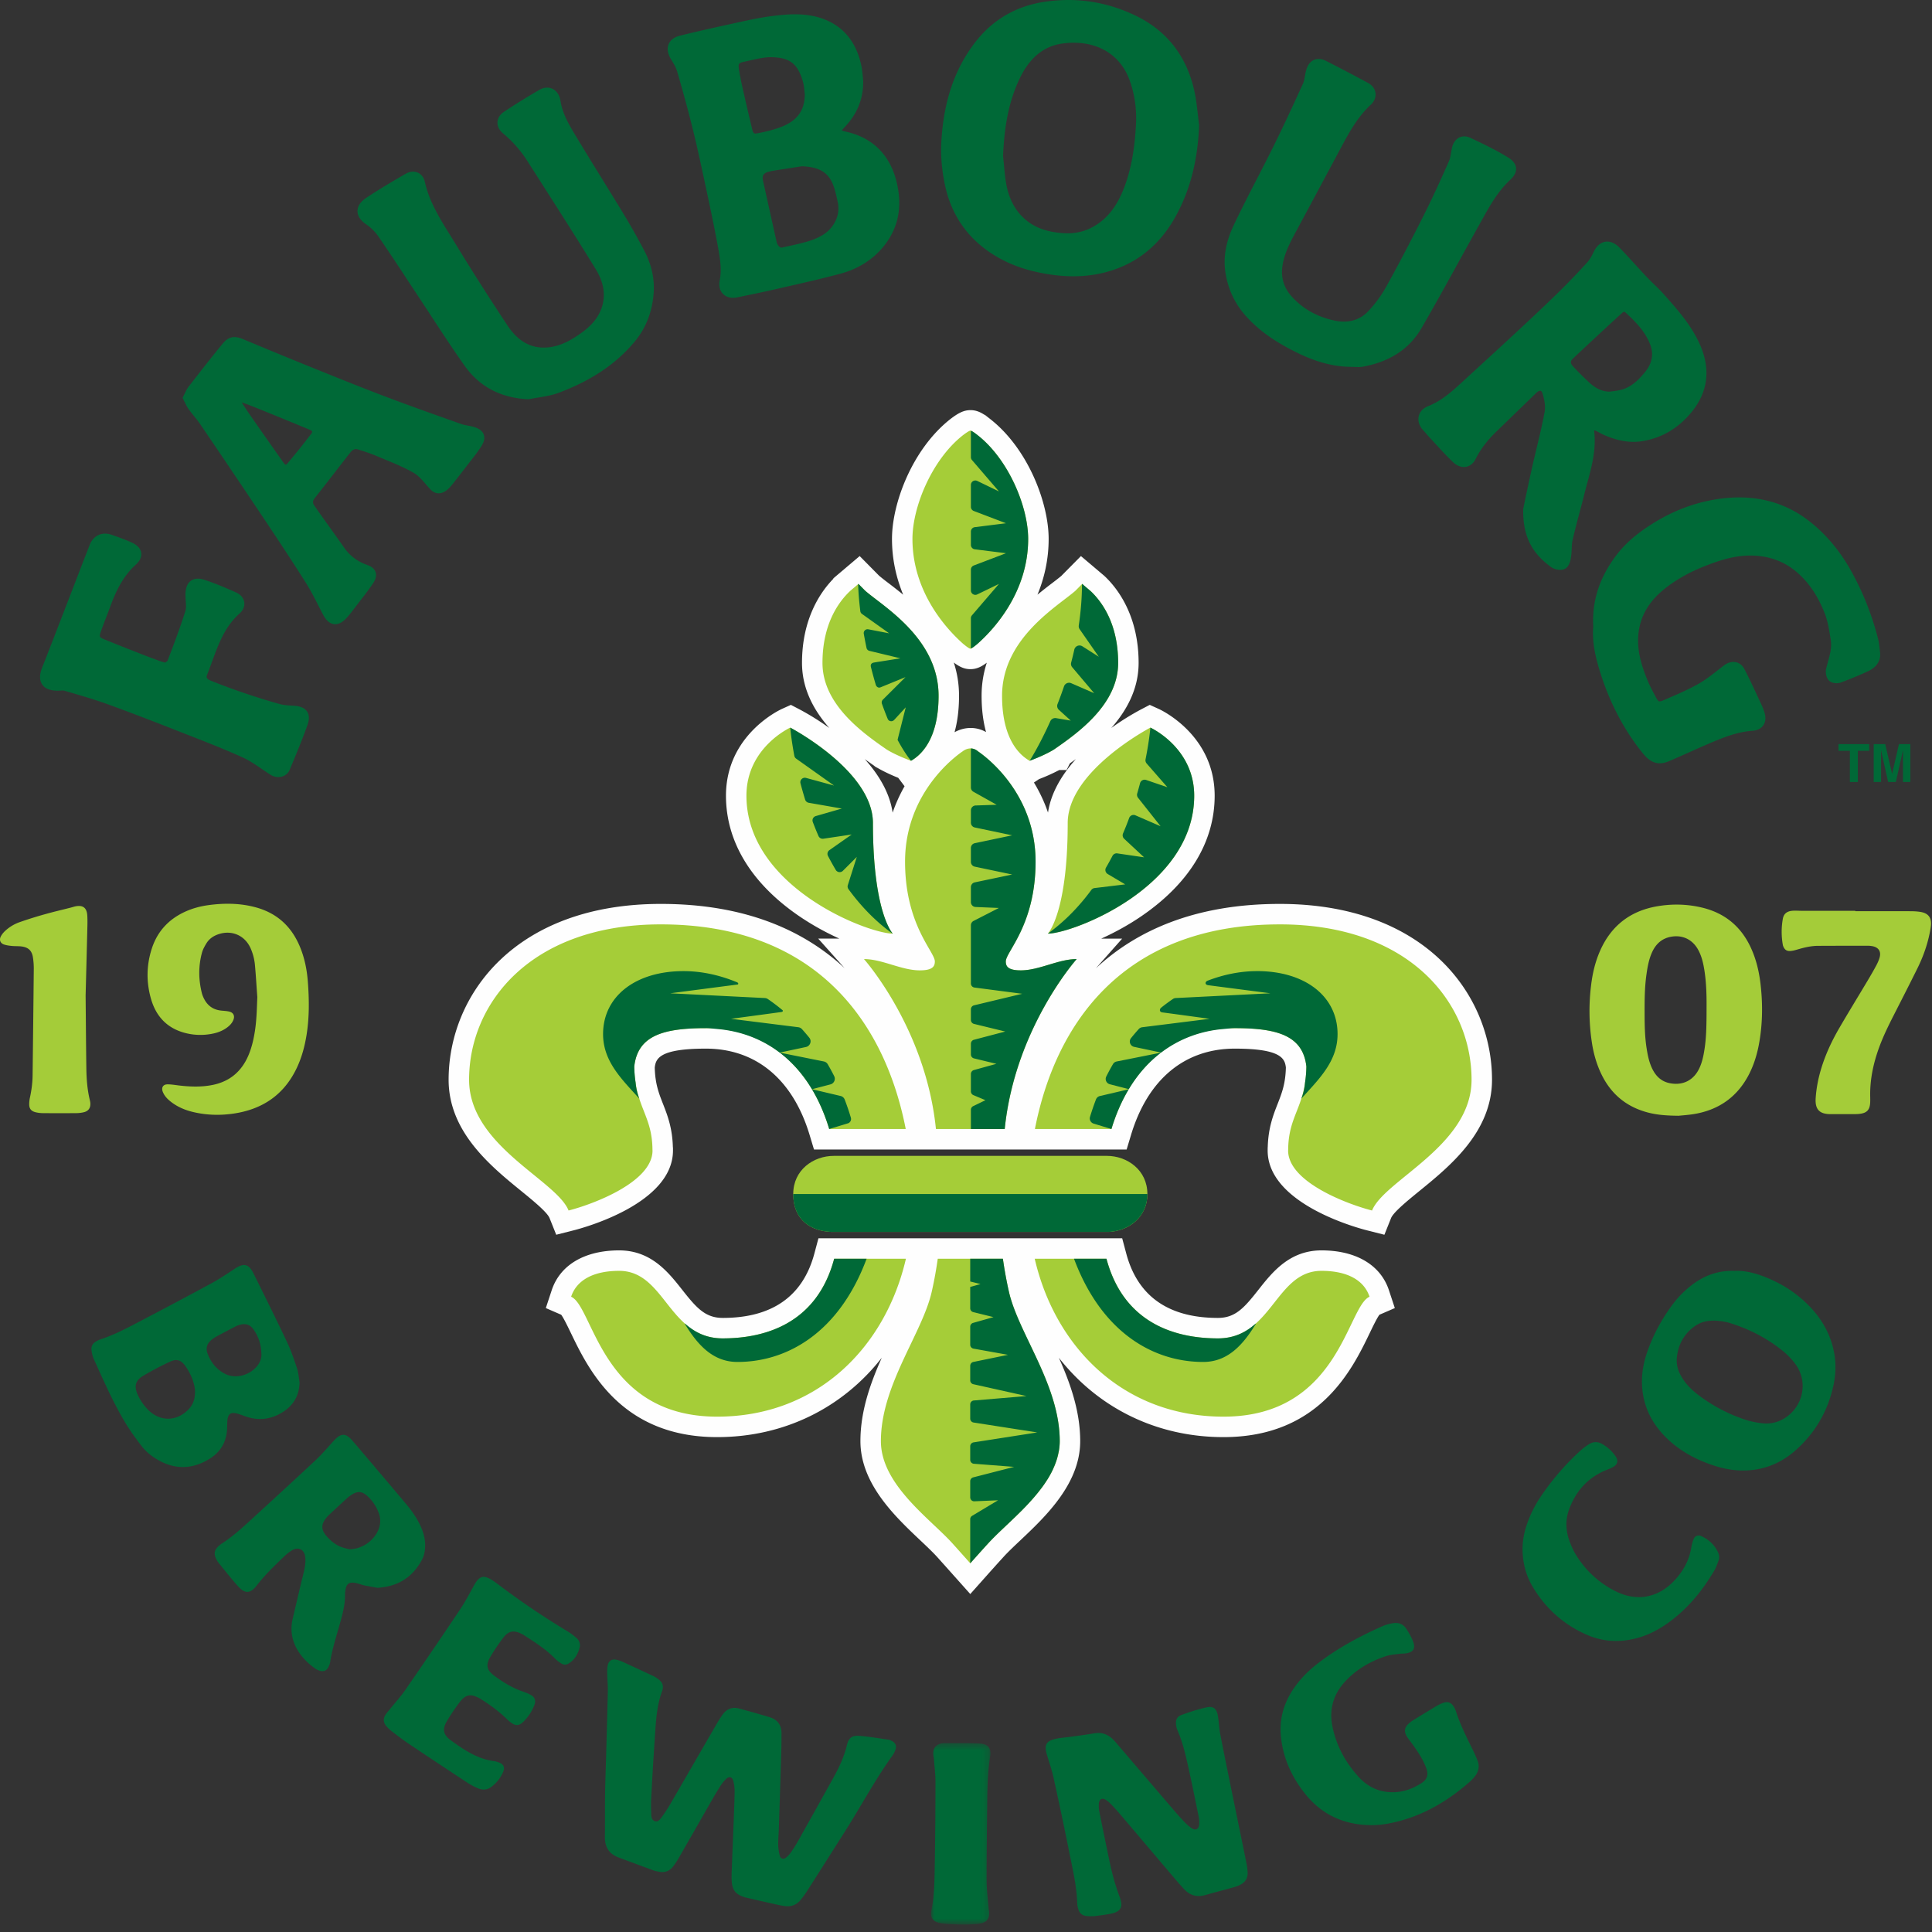
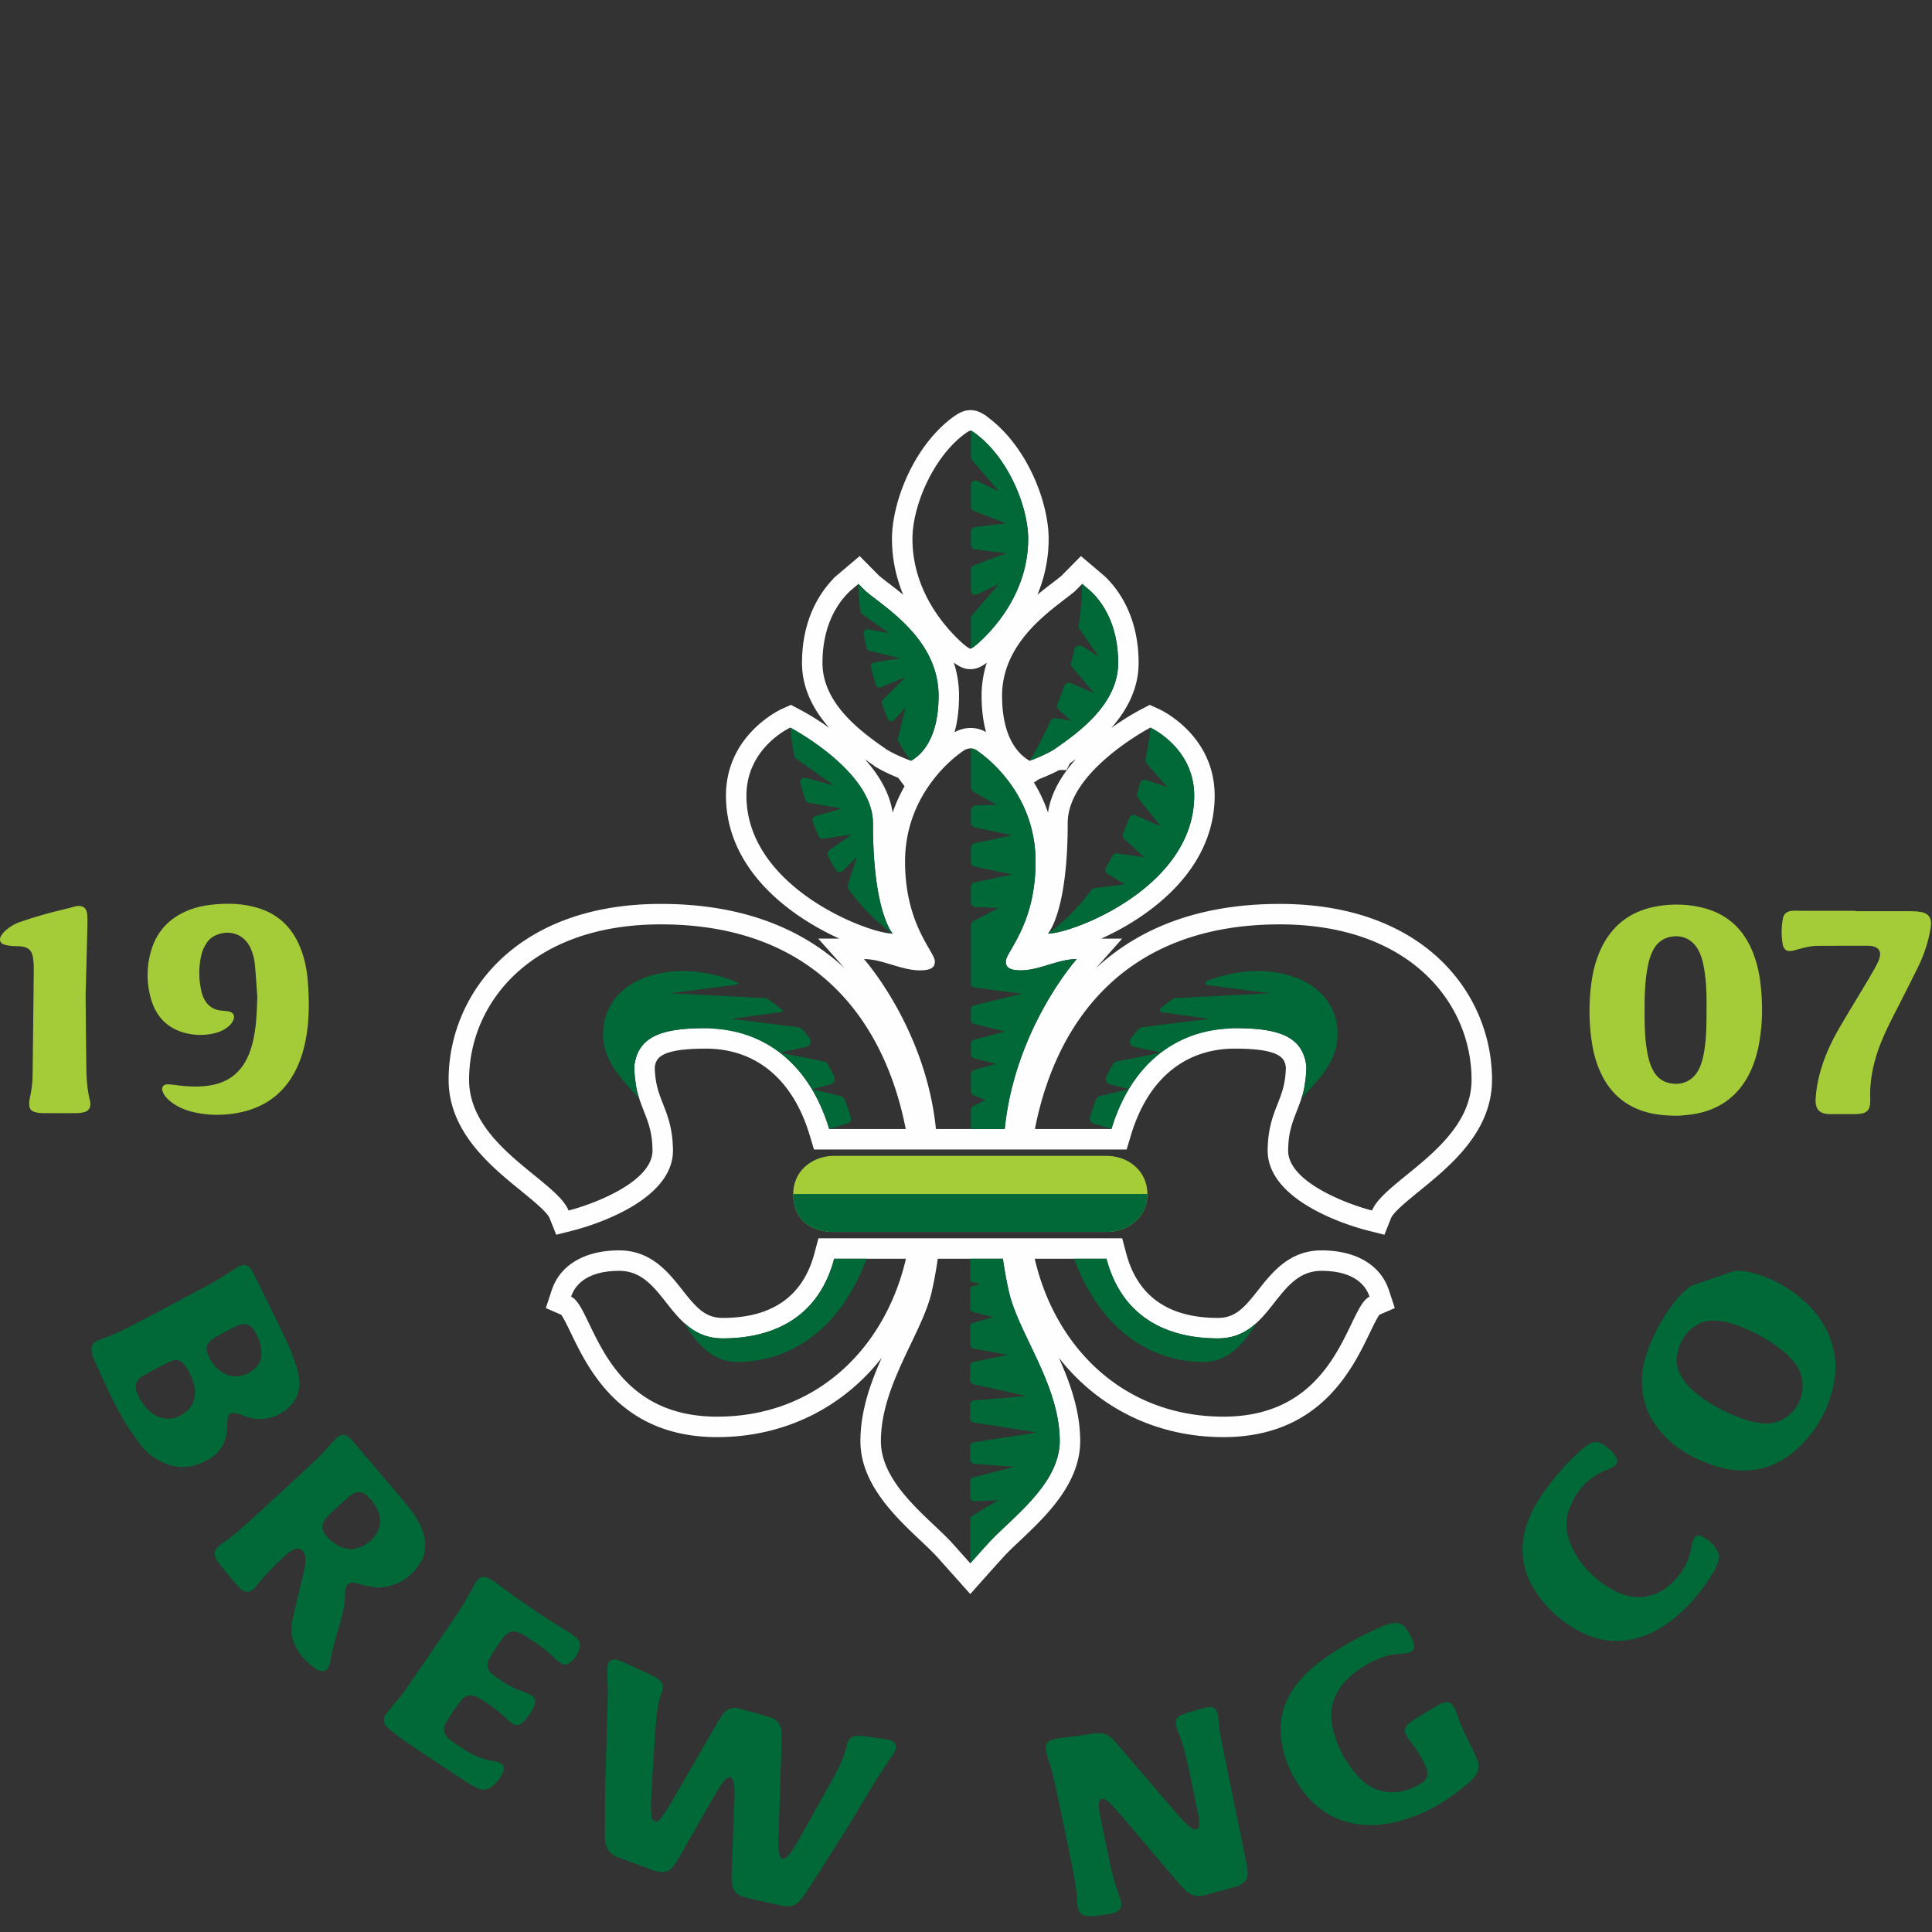
<svg xmlns="http://www.w3.org/2000/svg" xmlns:xlink="http://www.w3.org/1999/xlink" width="287" height="287">
  <rect width="100%" height="100%" fill="#333333" stroke="none" />
  <defs>
    <path id="a" d="M-.001.414h8.807V27.36H0z" />
  </defs>
  <g fill="none" fill-rule="evenodd">
    <path d="M164.42 171.706h-40.56c-3.012 0-6.025 2.071-6.025 5.67 0 3.997 2.784 5.508 5.67 5.626H164.7c2.914-.127 5.746-2.155 5.746-5.627 0-3.578-3.015-5.67-6.026-5.67" fill="#A5CD38" />
-     <path d="M144.155 97.885c-.42 0-.897-.086-2.108-1.125-2.426-2.16-8.021-8.072-8.021-16.703 0-5.036 3.018-12.62 8.07-16.592 1.218-.941 1.691-1.019 2.071-1.019.412 0 .827.124 1.602.697 0 0 .313.24.424.33 5.048 3.973 8.064 11.55 8.064 16.584 0 8.643-5.595 14.545-8 16.682-1.082.96-1.59 1.146-2.102 1.146zm8.048 16.454c-1.816-1.027-4.867-3.818-4.867-10.977 0-7.957 6.434-12.887 9.89-15.536.598-.46 1.12-.857 1.513-1.2l1.928-1.953 2.339 1.981c2.14 2.023 4.618 5.66 4.618 11.823 0 6.853-6.26 11.383-9.888 13.9l-.248.49-.523.002c-1.228.695-2.637 1.254-3.277 1.495l-.617.463-.868-.488zm-16.724.34l-.666.376-.496-.795c-.726-.282-2.108-.856-3.26-1.54l-.038-.012-.223-.155c-3.57-2.474-10.136-7.057-10.136-14.076 0-5.954 2.318-9.554 4.347-11.563l.023-.049 2.583-2.192 1.933 1.955c.392.344.914.74 1.511 1.198 3.456 2.65 9.89 7.579 9.89 15.536 0 6.089-2.208 9.02-3.985 10.39l.207 1.519-1.69-.591zm2.18 54.558l-.139-1.368c-1.44-14.27-10.225-24.285-10.313-24.384l-2.253-2.532h3.387c1.585 0 3.105.457 4.576.9 1.324.398 2.575.775 3.723.775.246 0 .433-.012.575-.027-.134-.245-.341-.602-.517-.91a41.34 41.34 0 01-.848-1.52l-3.226.04c-4.441 0-23.26-7.335-23.26-22.01 0-8.042 7.098-11.358 7.399-11.497l.676-.305.657.343c.535.28 13.098 6.945 13.098 15.516 0 12.23 2.534 15.386 2.56 15.416l2.086 2.484c-1.31-2.48-2.912-6.367-2.912-12.162 0-10.954 8.077-16.862 9.216-17.64.264-.2 1.024-.695 2.043-.695a3.11 3.11 0 011.997.73c1.29.887 9.173 6.757 9.173 17.605 0 5.289-1.336 8.987-2.566 11.48l1.747-1.81c.153-.201 2.55-3.512 2.55-15.408 0-8.57 12.563-15.236 13.098-15.516l.659-.343.674.305c.303.139 7.401 3.455 7.401 11.496 0 14.676-18.819 22.011-23.26 22.011h-3.245a43.61 43.61 0 01-.829 1.48c-.173.3-.374.647-.51.91.14.016.325.027.566.027 1.15 0 2.399-.377 3.724-.775 1.472-.443 2.992-.9 4.576-.9h3.388l-2.255 2.532c-.086.1-8.869 10.114-10.311 24.384l-.139 1.368H137.66zm-54.608 11.15c-.5-1.25-2.526-2.9-4.671-4.649-4.553-3.707-10.218-8.322-10.218-15.341 0-11.847 9.391-24.6 30.007-24.6 27.586 0 35.568 19.816 37.87 31.628l.353 1.812H122.05l-.326-1.08c-2.665-8.836-8.818-13.904-16.88-13.904-7.14 0-8.773 1.56-9.102 4.256.055 2.763.674 4.343 1.327 6.012.657 1.678 1.336 3.41 1.374 6.142l.01.243c0 6.855-13.06 10.248-13.615 10.39l-1.292.326-.494-1.236zm120.394.908c-.554-.141-13.614-3.535-13.614-10.389v-.202l.009-.035c.04-2.738.717-4.47 1.374-6.15.655-1.669 1.272-3.247 1.327-6.01-.328-2.697-1.96-4.256-9.1-4.256-8.062 0-14.215 5.068-16.881 13.903l-.326 1.081H151.89l.354-1.812c2.302-11.812 10.285-31.628 37.87-31.628 20.615 0 30.006 12.753 30.006 24.6 0 7.02-5.665 11.635-10.218 15.343-2.144 1.748-4.17 3.397-4.67 4.648l-.496 1.234-1.29-.327zm-96.915 30.67c-13.315 0-17.724-9.145-20.359-14.61-.629-1.304-1.488-3.087-1.942-3.331l-1.119-.607.286-1.263c.6-1.824 2.515-4.885 8.573-4.89 4.025 0 6.238 2.81 8.188 5.287 2.008 2.547 3.74 4.747 7.208 4.747 8.115 0 13.189-3.6 15.083-10.701l.3-1.128h13.737l-.43 1.862c-3.458 14.965-15.048 24.633-29.525 24.633zm75.224 0c-14.48 0-26.068-9.67-29.526-24.634l-.43-1.862h13.737l.3 1.128c1.894 7.101 6.969 10.7 15.083 10.7 3.468 0 5.201-2.199 7.207-4.748 1.952-2.476 4.164-5.285 8.183-5.285 6.064.005 7.978 3.066 8.581 4.89l.435 1.32-1.275.551c-.448.243-1.31 2.026-1.938 3.33-2.634 5.465-7.044 14.61-20.357 14.61zm-41.363 18.358c-.702-.78-1.64-1.668-2.632-2.605-3.752-3.548-8.421-7.964-8.421-13.636 0-5.48 2.438-10.581 4.589-15.083 1.281-2.679 2.491-5.208 2.996-7.429a59.67 59.67 0 00.877-4.798l.187-1.303h12.31l.189 1.303c.17 1.19.425 2.813.877 4.798.506 2.221 1.714 4.75 2.993 7.429 2.152 4.502 4.59 9.603 4.59 15.083 0 5.672-4.67 10.09-8.42 13.636-.927.874-1.8 1.7-2.481 2.438-.882.953-2.776 3.08-2.778 3.08l-1.132 1.274-3.744-4.187z" fill="#A5CD38" />
    <path d="M166.702 183.949H121.58l-.602 2.255c-1.694 6.352-6.273 9.573-13.613 9.573-2.604 0-3.918-1.506-6.015-4.167-2.058-2.613-4.62-5.865-9.377-5.865-5.128.005-8.78 2.165-10.021 5.933l-.871 2.637 2.281.99c.357.466.976 1.75 1.44 2.71 2.605 5.406 7.457 15.47 21.727 15.47 9.981 0 18.654-4.362 24.46-11.792-1.69 3.782-3.173 7.922-3.173 12.388 0 6.328 5.144 11.192 8.898 14.74.97.918 1.887 1.784 2.546 2.518a992.31 992.31 0 012.604 2.913l2.27 2.543 2.269-2.546a321.28 321.28 0 012.757-3.063c.646-.7 1.5-1.507 2.408-2.364 3.756-3.549 8.896-8.412 8.896-14.74 0-4.465-1.477-8.602-3.167-12.384 5.806 7.425 14.476 11.787 24.455 11.787 14.27 0 19.121-10.064 21.728-15.47.462-.96 1.08-2.244 1.438-2.71l2.283-.99-.87-2.637c-1.243-3.768-4.894-5.928-10.018-5.933-4.762 0-7.324 3.252-9.383 5.865-2.096 2.661-3.41 4.167-6.013 4.167-7.34 0-11.92-3.22-13.614-9.573l-.602-2.255zm-34.101-63.23c-.438-2.992-2.104-5.686-4.14-7.952.5.362.966.687 1.382.976l.169.146.161.082.085.06.08.031c1.075.632 2.29 1.16 3.094 1.484l.942 1.252a22.815 22.815 0 00-1.773 3.922zm26.329-7.321c.283-.196.584-.409.897-.635-2.035 2.264-3.703 4.955-4.144 7.946a22.797 22.797 0 00-2.091-4.464l.755-.506a27.5 27.5 0 003.005-1.349h1.086l.492-.992zm-17.132-4.624c.414-1.497.667-3.285.667-5.413 0-1.79-.288-3.433-.778-4.94.949.713 1.657.984 2.469.984.9 0 1.643-.357 2.435-.964a15.807 15.807 0 00-.774 4.92c0 2.118.252 3.896.66 5.389a4.567 4.567 0 00-2.291-.61 4.936 4.936 0 00-2.388.634zm2.37-47.848c-.927 0-1.736.36-2.99 1.327-5.64 4.435-8.673 12.48-8.673 17.805 0 3.109.673 5.884 1.664 8.287-.79-.655-1.54-1.23-2.187-1.726a33.121 33.121 0 01-1.395-1.1l-.903-.913-1.978-2.002-2.148 1.818-1.266 1.072-.472.401-.063.122c-1.888 1.95-4.618 5.902-4.618 12.46 0 3.9 1.81 7.117 4.062 9.665a38.796 38.796 0 00-4.4-2.747l-1.315-.687-1.352.613c-.337.155-8.291 3.87-8.291 12.88 0 6.825 3.747 13.002 10.834 17.865a39.538 39.538 0 006.015 3.366h-3.143l3.92 4.389c-5.962-5.536-14.645-9.544-27.3-9.544-21.661 0-31.526 13.54-31.526 26.12 0 7.742 6.23 12.816 10.777 16.52 1.724 1.403 3.865 3.15 4.22 4.034l.989 2.472 2.581-.654c1.51-.383 14.762-3.972 14.762-11.863v-.428l-.015-.05c-.074-2.89-.816-4.783-1.473-6.461-.622-1.586-1.16-2.96-1.22-5.389.158-1.296.649-2.804 7.578-2.804 7.454 0 12.932 4.552 15.425 12.82l.652 2.163h46.445l.651-2.163c2.494-8.268 7.972-12.82 15.427-12.82 6.928 0 7.42 1.508 7.577 2.804-.061 2.43-.6 3.803-1.22 5.389-.657 1.678-1.4 3.572-1.474 6.457l-.01.035-.003.447c0 7.891 13.25 11.48 14.762 11.863l2.58.654.989-2.472c.354-.884 2.497-2.63 4.22-4.034 4.549-3.704 10.778-8.778 10.778-16.52 0-12.58-9.867-26.12-31.528-26.12-12.67 0-21.36 4.019-27.32 9.563l3.901-4.403-3.108-.001c1.992-.9 4.08-2.039 6.019-3.37 7.088-4.863 10.835-11.04 10.835-17.865 0-9.01-7.953-12.725-8.292-12.88l-1.351-.613-1.315.687a38.89 38.89 0 00-4.4 2.747c2.252-2.548 4.06-5.764 4.06-9.664 0-7.058-3.152-11.095-5.03-12.872l-.061-.058-.064-.054-1.266-1.072-2.146-1.816-1.98 1.999-.931.942c-.338.287-.815.654-1.362 1.072a72.738 72.738 0 00-2.186 1.723c.99-2.4 1.662-5.174 1.662-8.284 0-5.321-3.028-13.358-8.64-17.776-.111-.091-.224-.178-.33-.26l-.508-.4h-.051c-.684-.447-1.321-.696-2.081-.696zm-9.594 126.063c-3.016 13.053-13.094 23.456-28.044 23.456-17.198 0-18.36-16.373-21.69-17.814.808-2.453 3.29-3.843 7.13-3.846h.004c6.848 0 7.313 10.032 15.392 10.032 6.34 0 13.991-2.233 16.55-11.828h10.658zm14.406 0c.208 1.44.471 3.034.901 4.918 1.411 6.207 7.544 13.834 7.544 22.174 0 6.375-7.13 11.396-10.497 15.044-.888.96-2.795 3.102-2.795 3.102s-1.807-2.025-2.612-2.92c-3.29-3.662-10.664-8.746-10.664-15.226 0-8.34 6.136-15.967 7.547-22.174.43-1.884.692-3.477.9-4.918h9.676zm15.387 0c2.558 9.595 10.211 11.828 16.551 11.828 8.078 0 8.544-10.032 15.39-10.032h.005c3.84.003 6.323 1.393 7.132 3.846-3.332 1.44-4.493 17.814-21.692 17.814-14.95 0-25.027-10.403-28.044-23.456h10.658zM98.17 137.317c23.535 0 33.392 15.089 36.378 30.4h-11.37c-3.095-10.262-10.25-14.983-18.336-14.983-6.299 0-10.115 1.093-10.621 5.702.09 6.035 2.688 7.168 2.704 12.429 0 .013.007.027.007.04 0 4.728-8.937 8.02-12.47 8.917-1.806-4.516-14.779-9.62-14.779-19.424 0-11.393 9.18-23.081 28.487-23.081zm91.943 0c19.307 0 28.488 11.688 28.488 23.08 0 9.805-12.974 14.909-14.78 19.425-3.532-.897-12.47-4.19-12.47-8.916 0-.014.008-.028.008-.041.014-5.261 2.613-6.394 2.704-12.43-.507-4.608-4.324-5.701-10.621-5.701-8.085 0-15.243 4.721-18.338 14.983h-11.368c2.985-15.311 12.841-30.4 36.377-30.4zm-45.927-26.137c.66 0 1.064.412 1.064.412.96.645 8.586 6.094 8.586 16.404 0 9.416-4.424 13.376-4.424 14.83 0 .706.3 1.322 2.231 1.322 2.74 0 5.575-1.676 8.3-1.676 0 0-9.177 10.276-10.69 25.245h-10.22c-1.512-14.97-10.691-25.245-10.691-25.245 2.725 0 5.558 1.676 8.299 1.676 1.93 0 2.23-.616 2.23-1.321 0-1.455-4.424-5.415-4.424-14.831 0-10.331 7.658-15.78 8.59-16.408 0 0 .49-.408 1.149-.408zm-26.793-3.091s12.282 6.42 12.282 14.169c0 13.374 2.948 16.433 2.948 16.433-3.617 0-21.74-6.855-21.74-20.49 0-7.155 6.51-10.112 6.51-10.112zm53.498 0s6.509 2.957 6.509 10.112c0 13.635-18.123 20.49-21.741 20.49 0 0 2.95-3.059 2.95-16.433 0-7.749 12.282-14.17 12.282-14.17zm-43.369-21.347l1.016 1.027.003.008.001-.008c2.665 2.33 10.883 7.062 10.883 15.592 0 6.404-2.568 8.794-4.093 9.655l-.008-.016.003.016s-2.088-.743-3.599-1.666c-.006-.003-.015-.013-.021-.015-3.531-2.447-9.528-6.676-9.528-12.857 0-5.842 2.439-9.102 4.073-10.654l.004-.01 1.266-1.072zm33.235 0l1.266 1.071c1.634 1.548 4.08 4.81 4.08 10.665 0 6.192-6.02 10.428-9.55 12.87l-.003.002c-1.51.923-3.595 1.663-3.598 1.665-1.525-.86-4.095-3.25-4.095-9.654 0-8.53 8.219-13.262 10.883-15.592l1.017-1.027zm-16.59-22.776c.235 0 1.08.696 1.081.696 4.586 3.607 7.488 10.619 7.488 15.396 0 7.992-5.171 13.486-7.488 15.545 0 0-.861.762-1.092.762-.234 0-1.12-.759-1.12-.759-2.313-2.06-7.491-7.553-7.491-15.548 0-4.78 2.905-11.792 7.49-15.397 0 0 .899-.695 1.133-.695z" fill="#FEFEFE" />
-     <path d="M90.046 260.588c.085-3.128.182-6.253.246-9.38.018-.88-.073-1.76-.091-2.64-.008-.393 0-.8.079-1.182.137-.669.606-.967 1.267-.835.3.06.6.158.878.285 1.523.694 3.041 1.4 4.556 2.11.24.11.469.247.684.4.748.526.99 1.048.668 1.936-.84 2.32-.91 4.75-1.078 7.162a536.058 536.058 0 00-.524 8.837c-.04.748-.011 1.499.015 2.247.014.4.082.836.505.995.452.17.753-.184.983-.498.44-.604.866-1.224 1.242-1.868 2.324-4 4.633-8.01 6.952-12.013.288-.494.587-.985.923-1.449.603-.833 1.427-1.168 2.432-.896 1.53.415 3.058.839 4.574 1.302 1.143.35 1.734 1.163 1.735 2.368.003.97-.006 1.94-.036 2.907-.114 3.788-.239 7.575-.362 11.362-.027.79-.103 1.584-.088 2.374.01.523.11 1.052.233 1.561.106.444.58.573.939.27a3.95 3.95 0 00.714-.77c.376-.543.733-1.102 1.055-1.678a2505.11 2505.11 0 005.218-9.348c.856-1.545 1.618-3.122 2.03-4.86.264-1.123.757-1.512 1.889-1.422 1.445.112 2.88.364 4.318.568.169.024.335.11.49.192.548.285.735.741.52 1.319a3.505 3.505 0 01-.417.82c-2.585 3.58-4.653 7.484-7.013 11.202-1.888 2.976-3.774 5.955-5.673 8.925-.307.482-.644.949-1.012 1.386-.617.731-1.432 1.005-2.371.865-.566-.083-1.125-.211-1.685-.336a568.382 568.382 0 01-3.606-.822c-.215-.049-.432-.09-.64-.157-1.298-.413-1.808-1.02-1.899-2.381-.045-.701 0-1.41.026-2.113.079-2.203.173-4.402.257-6.603.058-1.541.13-3.08.15-4.62a6.049 6.049 0 00-.203-1.563c-.154-.604-.63-.71-1.09-.256-.31.307-.588.658-.826 1.026a51.333 51.333 0 00-1.292 2.153c-1.6 2.789-3.19 5.586-4.795 8.373a12.14 12.14 0 01-.938 1.437c-.534.684-1.254.942-2.114.76-.259-.055-.525-.09-.771-.181-1.736-.636-3.469-1.285-5.201-1.928-1.419-.526-2.062-1.549-2.042-3.05.03-2.16-.001-4.322.03-6.48.028-1.938.106-3.876.16-5.813h-.001zm72.507 24.062c-.524 0-.745.015-.964-.003-.87-.073-1.25-.401-1.465-1.26a3.068 3.068 0 01-.103-.652c-.075-2.569-.677-5.06-1.175-7.56a561.526 561.526 0 00-2.317-10.987c-.254-1.158-.63-2.29-.98-3.425-.494-1.591-.172-2.175 1.479-2.502.603-.12 1.223-.152 1.833-.237 1.222-.17 2.447-.322 3.66-.533 1.146-.2 2.087.143 2.874.956.338.346.646.722.96 1.091 2.694 3.147 5.385 6.296 8.081 9.44a39.028 39.028 0 001.598 1.763 6.23 6.23 0 001.006.85c.558.373 1.041.127 1.096-.565.03-.39.005-.796-.075-1.18-.5-2.459-1-4.918-1.542-7.368-.408-1.848-.845-3.694-1.604-5.44a2.918 2.918 0 01-.204-.763c-.101-.728.093-1.251.782-1.507 1.234-.456 2.496-.866 3.78-1.143.982-.21 1.464.215 1.643 1.244.16.91.18 1.843.354 2.75.585 3.024 1.209 6.043 1.826 9.063.696 3.408 1.403 6.814 2.093 10.224.086.43.135.872.147 1.31.026.834-.393 1.423-1.126 1.786a4.937 4.937 0 01-.862.33c-1.444.403-2.893.78-4.332 1.187-1.231.35-2.263.033-3.119-.886a53.153 53.153 0 01-1.572-1.785c-2.654-3.123-5.3-6.252-7.955-9.372a33.68 33.68 0 00-1.335-1.467 4.554 4.554 0 00-.7-.6c-.575-.397-1.039-.187-1.095.513-.03.391-.012.798.065 1.182.51 2.547 1.03 5.092 1.569 7.633.368 1.724.833 3.42 1.46 5.072.56 1.478.18 2.17-1.337 2.478-.903.182-1.827.272-2.444.363M38.83 201.124c-.043-1.488-.452-2.591-1.133-3.584-.553-.808-1.246-1.003-2.193-.705-.21.065-.412.155-.607.257-.895.463-1.79.933-2.678 1.412-.267.146-.53.313-.767.506-.715.578-.928 1.256-.602 2.105.484 1.273 1.31 2.292 2.518 2.937 2.414 1.287 5.618-.766 5.462-2.928m-9.864 5.378c-.1-1.097-.605-2.447-1.474-3.642-.599-.822-1.263-1.033-2.203-.596a43.169 43.169 0 00-4.082 2.153c-1.104.666-1.294 1.541-.763 2.733.38.85.9 1.612 1.558 2.277 1.76 1.775 4.227 1.763 5.975-.035.676-.696 1.035-1.522.99-2.89m15.532-1.182c-.03 2.065-.979 3.561-2.707 4.576-1.645.964-3.394 1.165-5.218.548-.5-.17-.991-.38-1.503-.493-.785-.176-1.172.116-1.273.912-.053.436-.042.88-.059 1.32-.076 1.893-.872 3.404-2.47 4.432-2.512 1.622-5.107 1.774-7.743.29-.968-.546-1.839-1.236-2.512-2.119-.8-1.049-1.589-2.116-2.276-3.24-1.888-3.09-3.327-6.409-4.821-9.697-.178-.392-.265-.839-.324-1.269-.076-.577.18-1.029.692-1.318a3.48 3.48 0 01.595-.282c2.19-.713 4.208-1.806 6.236-2.87a818.64 818.64 0 0010.269-5.46c1.196-.649 2.333-1.415 3.471-2.166 1.376-.909 2.09-.755 2.828.733 1.66 3.356 3.33 6.708 4.93 10.093.6 1.267 1.061 2.606 1.505 3.94.22.66.259 1.378.38 2.07m204.58-3.43c-.047 1.166.372 2.168 1.008 3.094.576.842 1.3 1.55 2.108 2.167a23.808 23.808 0 007.077 3.747c.828.27 1.705.447 2.573.536a5.072 5.072 0 003.277-.772c2.73-1.716 3.509-5.33 1.643-7.952a10.642 10.642 0 00-1.998-2.084c-2.25-1.806-4.778-3.124-7.527-4.005a8.274 8.274 0 00-1.279-.32c-1.418-.214-2.828-.219-4.073.62-1.757 1.185-2.642 2.884-2.81 4.97m8.583-13.098c1.497-.075 2.991.307 4.435.864 2.583.998 4.87 2.464 6.785 4.475 1.967 2.064 3.247 4.48 3.664 7.325.214 1.458.123 2.908-.184 4.334-.823 3.824-2.704 7.068-5.626 9.652-2.444 2.166-5.344 3.189-8.637 2.973-1.237-.08-2.438-.35-3.613-.743-2.801-.935-5.321-2.337-7.36-4.509-2.144-2.283-3.255-5-3.21-8.145.02-1.463.326-2.888.81-4.267.899-2.555 2.186-4.905 3.813-7.067a14.584 14.584 0 012.582-2.638c1.89-1.511 4.016-2.344 6.54-2.254M51.862 230.14c1.952.016 3.784-1.34 4.4-3.027.264-.73.297-1.448.054-2.196a6.33 6.33 0 00-1.41-2.355c-1.062-1.143-1.835-1.193-3.09-.22-.106.08-.207.164-.305.254-.87.804-1.743 1.61-2.611 2.421-.16.149-.31.312-.448.482-.747.922-.76 1.716-.01 2.611.57.68 1.244 1.259 2.058 1.617.516.225 1.083.33 1.362.412m4.2 5.732c-.58-.108-1.274-.22-1.96-.364-.344-.072-.674-.212-1.016-.295-1.254-.31-1.683.009-1.815 1.328-.009.088-.02.176-.017.265.037 1.293-.26 2.538-.59 3.772-.568 2.128-1.299 4.212-1.629 6.4-.024.17-.1.338-.167.5-.312.75-.83.954-1.594.632-.12-.052-.245-.104-.353-.178-1.95-1.332-4.268-3.887-3.45-7.418.416-1.8.846-3.599 1.27-5.4.183-.77.406-1.535.538-2.315.09-.515.13-1.061.055-1.573-.157-1.067-1.032-1.475-1.955-.924a6.989 6.989 0 00-1.239.98c-1.395 1.347-2.798 2.683-3.988 4.227-.968 1.256-1.753 1.287-2.806.114-.999-1.114-1.921-2.297-2.871-3.458a3.01 3.01 0 01-.348-.558c-.39-.77-.298-1.32.316-1.904.158-.15.333-.29.517-.41 1.41-.916 2.675-2.015 3.91-3.147 3.313-3.039 6.63-6.071 9.914-9.141.964-.9 1.833-1.905 2.716-2.887 1.137-1.266 1.826-1.309 2.9-.052a1505.61 1505.61 0 017.949 9.382c.823.979 1.56 2.028 2.099 3.196.448.97.741 1.972.71 3.062-.022.719-.152 1.409-.493 2.035-1.394 2.569-3.546 3.95-6.603 4.131m147.497 35.252c-3.93-.056-7.193-1.552-9.661-4.627-1.966-2.449-3.253-5.215-3.603-8.381-.27-2.463.275-4.723 1.575-6.81 1.037-1.664 2.388-3.049 3.937-4.238 2.955-2.267 6.206-4.02 9.603-5.511a6.374 6.374 0 011.519-.429c.8-.136 1.512.116 1.962.804.404.622.793 1.28 1.044 1.973.362.991.01 1.516-1.012 1.694-.344.06-.704.032-1.05.08-.654.09-1.327.128-1.946.33-2.338.763-4.426 1.962-6.109 3.788-1.766 1.915-2.405 4.17-1.876 6.72.586 2.827 1.925 5.286 3.855 7.414 1.093 1.204 2.438 2.013 4.087 2.24 1.928.264 3.673-.255 5.272-1.284.89-.571 1.079-1.282.691-2.295-.489-1.286-1.254-2.42-2.055-3.528-.285-.392-.602-.766-.842-1.182-.395-.684-.304-1.238.26-1.79.22-.212.473-.396.734-.559a204.2 204.2 0 013.5-2.128c.338-.2.706-.367 1.082-.485.556-.171 1.051.022 1.375.516.167.255.303.54.398.831.642 1.976 1.574 3.825 2.487 5.68.253.514.487 1.039.696 1.57.358.908.152 1.729-.466 2.458a6.48 6.48 0 01-.639.67c-3.25 2.87-6.885 5.035-11.149 6.038-1.204.283-2.421.465-3.67.441M86.148 244.54c-.221 1.066-.719 1.97-1.664 2.57-.362.23-.772.219-1.13-.014a5.305 5.305 0 01-.927-.736c-1.368-1.403-3.012-2.43-4.64-3.483a3.353 3.353 0 00-.348-.19c-1.125-.55-1.905-.418-2.67.585a28.87 28.87 0 00-1.92 2.845c-.727 1.237-.557 1.978.612 2.841 1.278.946 2.631 1.768 4.145 2.3.455.16.915.331 1.327.576.512.304.682.824.477 1.372a6.885 6.885 0 01-1.734 2.626c-.552.52-1.058.548-1.677.129-.325-.22-.61-.505-.896-.777-1.092-1.037-2.3-1.917-3.57-2.718-.075-.047-.148-.096-.226-.138-1.37-.77-2.122-.654-3.078.605a29.159 29.159 0 00-1.84 2.742c-.71 1.198-.557 2.026.594 2.86 1.967 1.422 3.978 2.787 6.486 3.095.173.022.342.085.51.137.818.262 1.084.737.744 1.497a5.412 5.412 0 01-1.81 2.233c-.587.418-1.249.432-1.892.16a9.747 9.747 0 01-1.52-.792 1133.226 1133.226 0 01-8.81-5.846c-.804-.54-1.574-1.13-2.342-1.72a6.132 6.132 0 01-.968-.893c-.458-.541-.477-1.102-.097-1.705.162-.26.381-.484.574-.724.801-.994 1.666-1.942 2.39-2.991a932.452 932.452 0 008.104-11.912c.759-1.131 1.393-2.346 2.052-3.542.806-1.467 1.434-1.639 2.841-.71.294.193.58.403.86.616a116.867 116.867 0 0010.178 6.882c.487.294.944.648 1.373 1.02.345.298.514.713.492 1.2m140.028-14.322c-.013-1.429.275-2.804.772-4.134a17.646 17.646 0 011.922-3.755c1.714-2.527 3.687-4.833 5.955-6.88.39-.349.82-.67 1.27-.94.61-.363 1.26-.376 1.89-.015a5.993 5.993 0 012.026 1.862c.42.627.285 1.19-.369 1.56-.418.238-.883.394-1.327.589-2.613 1.152-4.306 3.16-5.252 5.802-.536 1.5-.47 3.043.061 4.542.251.7.55 1.4.934 2.033a14.397 14.397 0 005.935 5.495c3.122 1.575 6.272 1.003 8.684-1.529 1.336-1.403 2.254-3.03 2.567-4.972.069-.432.187-.863.354-1.268.183-.442.654-.629 1.104-.428 1.12.5 1.986 1.292 2.51 2.415.192.41.227.854.06 1.288-.175.45-.318.92-.56 1.334-1.677 2.879-3.735 5.445-6.4 7.483-1.588 1.213-3.303 2.174-5.262 2.675-2.525.646-4.987.505-7.366-.545-3.405-1.504-6.066-3.881-7.977-7.073-1.014-1.698-1.508-3.558-1.53-5.539" fill="#006937" />
+     <path d="M90.046 260.588c.085-3.128.182-6.253.246-9.38.018-.88-.073-1.76-.091-2.64-.008-.393 0-.8.079-1.182.137-.669.606-.967 1.267-.835.3.06.6.158.878.285 1.523.694 3.041 1.4 4.556 2.11.24.11.469.247.684.4.748.526.99 1.048.668 1.936-.84 2.32-.91 4.75-1.078 7.162a536.058 536.058 0 00-.524 8.837c-.04.748-.011 1.499.015 2.247.014.4.082.836.505.995.452.17.753-.184.983-.498.44-.604.866-1.224 1.242-1.868 2.324-4 4.633-8.01 6.952-12.013.288-.494.587-.985.923-1.449.603-.833 1.427-1.168 2.432-.896 1.53.415 3.058.839 4.574 1.302 1.143.35 1.734 1.163 1.735 2.368.003.97-.006 1.94-.036 2.907-.114 3.788-.239 7.575-.362 11.362-.027.79-.103 1.584-.088 2.374.01.523.11 1.052.233 1.561.106.444.58.573.939.27a3.95 3.95 0 00.714-.77c.376-.543.733-1.102 1.055-1.678a2505.11 2505.11 0 005.218-9.348c.856-1.545 1.618-3.122 2.03-4.86.264-1.123.757-1.512 1.889-1.422 1.445.112 2.88.364 4.318.568.169.024.335.11.49.192.548.285.735.741.52 1.319a3.505 3.505 0 01-.417.82c-2.585 3.58-4.653 7.484-7.013 11.202-1.888 2.976-3.774 5.955-5.673 8.925-.307.482-.644.949-1.012 1.386-.617.731-1.432 1.005-2.371.865-.566-.083-1.125-.211-1.685-.336a568.382 568.382 0 01-3.606-.822c-.215-.049-.432-.09-.64-.157-1.298-.413-1.808-1.02-1.899-2.381-.045-.701 0-1.41.026-2.113.079-2.203.173-4.402.257-6.603.058-1.541.13-3.08.15-4.62a6.049 6.049 0 00-.203-1.563c-.154-.604-.63-.71-1.09-.256-.31.307-.588.658-.826 1.026a51.333 51.333 0 00-1.292 2.153c-1.6 2.789-3.19 5.586-4.795 8.373a12.14 12.14 0 01-.938 1.437c-.534.684-1.254.942-2.114.76-.259-.055-.525-.09-.771-.181-1.736-.636-3.469-1.285-5.201-1.928-1.419-.526-2.062-1.549-2.042-3.05.03-2.16-.001-4.322.03-6.48.028-1.938.106-3.876.16-5.813h-.001zm72.507 24.062c-.524 0-.745.015-.964-.003-.87-.073-1.25-.401-1.465-1.26a3.068 3.068 0 01-.103-.652c-.075-2.569-.677-5.06-1.175-7.56a561.526 561.526 0 00-2.317-10.987c-.254-1.158-.63-2.29-.98-3.425-.494-1.591-.172-2.175 1.479-2.502.603-.12 1.223-.152 1.833-.237 1.222-.17 2.447-.322 3.66-.533 1.146-.2 2.087.143 2.874.956.338.346.646.722.96 1.091 2.694 3.147 5.385 6.296 8.081 9.44a39.028 39.028 0 001.598 1.763 6.23 6.23 0 001.006.85c.558.373 1.041.127 1.096-.565.03-.39.005-.796-.075-1.18-.5-2.459-1-4.918-1.542-7.368-.408-1.848-.845-3.694-1.604-5.44a2.918 2.918 0 01-.204-.763c-.101-.728.093-1.251.782-1.507 1.234-.456 2.496-.866 3.78-1.143.982-.21 1.464.215 1.643 1.244.16.91.18 1.843.354 2.75.585 3.024 1.209 6.043 1.826 9.063.696 3.408 1.403 6.814 2.093 10.224.086.43.135.872.147 1.31.026.834-.393 1.423-1.126 1.786a4.937 4.937 0 01-.862.33c-1.444.403-2.893.78-4.332 1.187-1.231.35-2.263.033-3.119-.886a53.153 53.153 0 01-1.572-1.785c-2.654-3.123-5.3-6.252-7.955-9.372a33.68 33.68 0 00-1.335-1.467 4.554 4.554 0 00-.7-.6c-.575-.397-1.039-.187-1.095.513-.03.391-.012.798.065 1.182.51 2.547 1.03 5.092 1.569 7.633.368 1.724.833 3.42 1.46 5.072.56 1.478.18 2.17-1.337 2.478-.903.182-1.827.272-2.444.363M38.83 201.124c-.043-1.488-.452-2.591-1.133-3.584-.553-.808-1.246-1.003-2.193-.705-.21.065-.412.155-.607.257-.895.463-1.79.933-2.678 1.412-.267.146-.53.313-.767.506-.715.578-.928 1.256-.602 2.105.484 1.273 1.31 2.292 2.518 2.937 2.414 1.287 5.618-.766 5.462-2.928m-9.864 5.378c-.1-1.097-.605-2.447-1.474-3.642-.599-.822-1.263-1.033-2.203-.596a43.169 43.169 0 00-4.082 2.153c-1.104.666-1.294 1.541-.763 2.733.38.85.9 1.612 1.558 2.277 1.76 1.775 4.227 1.763 5.975-.035.676-.696 1.035-1.522.99-2.89m15.532-1.182c-.03 2.065-.979 3.561-2.707 4.576-1.645.964-3.394 1.165-5.218.548-.5-.17-.991-.38-1.503-.493-.785-.176-1.172.116-1.273.912-.053.436-.042.88-.059 1.32-.076 1.893-.872 3.404-2.47 4.432-2.512 1.622-5.107 1.774-7.743.29-.968-.546-1.839-1.236-2.512-2.119-.8-1.049-1.589-2.116-2.276-3.24-1.888-3.09-3.327-6.409-4.821-9.697-.178-.392-.265-.839-.324-1.269-.076-.577.18-1.029.692-1.318a3.48 3.48 0 01.595-.282c2.19-.713 4.208-1.806 6.236-2.87a818.64 818.64 0 0010.269-5.46c1.196-.649 2.333-1.415 3.471-2.166 1.376-.909 2.09-.755 2.828.733 1.66 3.356 3.33 6.708 4.93 10.093.6 1.267 1.061 2.606 1.505 3.94.22.66.259 1.378.38 2.07m204.58-3.43c-.047 1.166.372 2.168 1.008 3.094.576.842 1.3 1.55 2.108 2.167a23.808 23.808 0 007.077 3.747c.828.27 1.705.447 2.573.536a5.072 5.072 0 003.277-.772c2.73-1.716 3.509-5.33 1.643-7.952a10.642 10.642 0 00-1.998-2.084c-2.25-1.806-4.778-3.124-7.527-4.005a8.274 8.274 0 00-1.279-.32c-1.418-.214-2.828-.219-4.073.62-1.757 1.185-2.642 2.884-2.81 4.97m8.583-13.098c1.497-.075 2.991.307 4.435.864 2.583.998 4.87 2.464 6.785 4.475 1.967 2.064 3.247 4.48 3.664 7.325.214 1.458.123 2.908-.184 4.334-.823 3.824-2.704 7.068-5.626 9.652-2.444 2.166-5.344 3.189-8.637 2.973-1.237-.08-2.438-.35-3.613-.743-2.801-.935-5.321-2.337-7.36-4.509-2.144-2.283-3.255-5-3.21-8.145.02-1.463.326-2.888.81-4.267.899-2.555 2.186-4.905 3.813-7.067a14.584 14.584 0 012.582-2.638M51.862 230.14c1.952.016 3.784-1.34 4.4-3.027.264-.73.297-1.448.054-2.196a6.33 6.33 0 00-1.41-2.355c-1.062-1.143-1.835-1.193-3.09-.22-.106.08-.207.164-.305.254-.87.804-1.743 1.61-2.611 2.421-.16.149-.31.312-.448.482-.747.922-.76 1.716-.01 2.611.57.68 1.244 1.259 2.058 1.617.516.225 1.083.33 1.362.412m4.2 5.732c-.58-.108-1.274-.22-1.96-.364-.344-.072-.674-.212-1.016-.295-1.254-.31-1.683.009-1.815 1.328-.009.088-.02.176-.017.265.037 1.293-.26 2.538-.59 3.772-.568 2.128-1.299 4.212-1.629 6.4-.024.17-.1.338-.167.5-.312.75-.83.954-1.594.632-.12-.052-.245-.104-.353-.178-1.95-1.332-4.268-3.887-3.45-7.418.416-1.8.846-3.599 1.27-5.4.183-.77.406-1.535.538-2.315.09-.515.13-1.061.055-1.573-.157-1.067-1.032-1.475-1.955-.924a6.989 6.989 0 00-1.239.98c-1.395 1.347-2.798 2.683-3.988 4.227-.968 1.256-1.753 1.287-2.806.114-.999-1.114-1.921-2.297-2.871-3.458a3.01 3.01 0 01-.348-.558c-.39-.77-.298-1.32.316-1.904.158-.15.333-.29.517-.41 1.41-.916 2.675-2.015 3.91-3.147 3.313-3.039 6.63-6.071 9.914-9.141.964-.9 1.833-1.905 2.716-2.887 1.137-1.266 1.826-1.309 2.9-.052a1505.61 1505.61 0 017.949 9.382c.823.979 1.56 2.028 2.099 3.196.448.97.741 1.972.71 3.062-.022.719-.152 1.409-.493 2.035-1.394 2.569-3.546 3.95-6.603 4.131m147.497 35.252c-3.93-.056-7.193-1.552-9.661-4.627-1.966-2.449-3.253-5.215-3.603-8.381-.27-2.463.275-4.723 1.575-6.81 1.037-1.664 2.388-3.049 3.937-4.238 2.955-2.267 6.206-4.02 9.603-5.511a6.374 6.374 0 011.519-.429c.8-.136 1.512.116 1.962.804.404.622.793 1.28 1.044 1.973.362.991.01 1.516-1.012 1.694-.344.06-.704.032-1.05.08-.654.09-1.327.128-1.946.33-2.338.763-4.426 1.962-6.109 3.788-1.766 1.915-2.405 4.17-1.876 6.72.586 2.827 1.925 5.286 3.855 7.414 1.093 1.204 2.438 2.013 4.087 2.24 1.928.264 3.673-.255 5.272-1.284.89-.571 1.079-1.282.691-2.295-.489-1.286-1.254-2.42-2.055-3.528-.285-.392-.602-.766-.842-1.182-.395-.684-.304-1.238.26-1.79.22-.212.473-.396.734-.559a204.2 204.2 0 013.5-2.128c.338-.2.706-.367 1.082-.485.556-.171 1.051.022 1.375.516.167.255.303.54.398.831.642 1.976 1.574 3.825 2.487 5.68.253.514.487 1.039.696 1.57.358.908.152 1.729-.466 2.458a6.48 6.48 0 01-.639.67c-3.25 2.87-6.885 5.035-11.149 6.038-1.204.283-2.421.465-3.67.441M86.148 244.54c-.221 1.066-.719 1.97-1.664 2.57-.362.23-.772.219-1.13-.014a5.305 5.305 0 01-.927-.736c-1.368-1.403-3.012-2.43-4.64-3.483a3.353 3.353 0 00-.348-.19c-1.125-.55-1.905-.418-2.67.585a28.87 28.87 0 00-1.92 2.845c-.727 1.237-.557 1.978.612 2.841 1.278.946 2.631 1.768 4.145 2.3.455.16.915.331 1.327.576.512.304.682.824.477 1.372a6.885 6.885 0 01-1.734 2.626c-.552.52-1.058.548-1.677.129-.325-.22-.61-.505-.896-.777-1.092-1.037-2.3-1.917-3.57-2.718-.075-.047-.148-.096-.226-.138-1.37-.77-2.122-.654-3.078.605a29.159 29.159 0 00-1.84 2.742c-.71 1.198-.557 2.026.594 2.86 1.967 1.422 3.978 2.787 6.486 3.095.173.022.342.085.51.137.818.262 1.084.737.744 1.497a5.412 5.412 0 01-1.81 2.233c-.587.418-1.249.432-1.892.16a9.747 9.747 0 01-1.52-.792 1133.226 1133.226 0 01-8.81-5.846c-.804-.54-1.574-1.13-2.342-1.72a6.132 6.132 0 01-.968-.893c-.458-.541-.477-1.102-.097-1.705.162-.26.381-.484.574-.724.801-.994 1.666-1.942 2.39-2.991a932.452 932.452 0 008.104-11.912c.759-1.131 1.393-2.346 2.052-3.542.806-1.467 1.434-1.639 2.841-.71.294.193.58.403.86.616a116.867 116.867 0 0010.178 6.882c.487.294.944.648 1.373 1.02.345.298.514.713.492 1.2m140.028-14.322c-.013-1.429.275-2.804.772-4.134a17.646 17.646 0 011.922-3.755c1.714-2.527 3.687-4.833 5.955-6.88.39-.349.82-.67 1.27-.94.61-.363 1.26-.376 1.89-.015a5.993 5.993 0 012.026 1.862c.42.627.285 1.19-.369 1.56-.418.238-.883.394-1.327.589-2.613 1.152-4.306 3.16-5.252 5.802-.536 1.5-.47 3.043.061 4.542.251.7.55 1.4.934 2.033a14.397 14.397 0 005.935 5.495c3.122 1.575 6.272 1.003 8.684-1.529 1.336-1.403 2.254-3.03 2.567-4.972.069-.432.187-.863.354-1.268.183-.442.654-.629 1.104-.428 1.12.5 1.986 1.292 2.51 2.415.192.41.227.854.06 1.288-.175.45-.318.92-.56 1.334-1.677 2.879-3.735 5.445-6.4 7.483-1.588 1.213-3.303 2.174-5.262 2.675-2.525.646-4.987.505-7.366-.545-3.405-1.504-6.066-3.881-7.977-7.073-1.014-1.698-1.508-3.558-1.53-5.539" fill="#006937" />
    <g transform="translate(138.32 258.532)">
      <mask id="b" fill="#fff">
        <use xlink:href="#a" />
      </mask>
-       <path d="M4.126 27.353c-.736-.044-1.62-.046-2.489-.163-1.357-.185-1.822-.758-1.574-2.049.436-2.263.44-4.552.481-6.837.069-4.046.1-8.095.102-12.141.002-1.14-.152-2.28-.24-3.42-.017-.22-.09-.435-.1-.653C.263 1.153.712.602 1.642.435A.654.654 0 011.774.42c1.803.01 3.61-.044 5.408.053 1.344.075 1.786.696 1.574 2.025-.368 2.313-.403 4.642-.425 6.974-.036 3.786-.103 7.57-.09 11.352.007 1.403.198 2.805.308 4.206.013.175.06.347.068.522.041.898-.314 1.438-1.196 1.628-.596.127-1.22.133-1.833.167-.438.026-.879.006-1.462.006" fill="#006937" mask="url(#b)" />
    </g>
-     <path d="M114.508 8.496c-.959 0-1.983.231-2.974.455l-.76.17c-1.163.246-1.163.246-.921 1.664.173 1.039.408 2.068.642 3.095l.086.37c.361 1.594.74 3.185 1.118 4.777l.076.315c.054.23.178.503.452.503a21.365 21.365 0 003.222-.776c2.835-.918 4.101-2.49 4.103-5.105-.022-.114-.04-.318-.061-.522-.038-.381-.072-.764-.169-1.129-.813-3.095-2.246-3.728-4.605-3.814l-.209-.003zm.54 16.837a8.113 8.113 0 00-.974.212c-.662.194-.89.58-.738 1.255l2.023 9.096c.122.552.48.892.74.892l.943-.204c.886-.194 1.772-.39 2.646-.633 2.399-.668 3.735-1.631 4.465-3.22.407-.884.5-1.831.276-2.809l-.067-.295c-.22-.985-.45-2.003-.904-2.816-.78-1.394-2.08-2.028-4.347-2.11l-4.063.632zM108.89 44.24c-.66 0-1.225-.246-1.593-.693-.393-.482-.532-1.141-.389-1.86.32-1.606.085-3.153-.255-5.013-.591-3.22-1.292-6.482-1.968-9.634l-.206-.96c-.533-2.49-1.082-4.98-1.702-7.449a227.638 227.638 0 00-2.206-8.083c-.167-.569-.522-1.145-.866-1.701-.658-1.066-.568-1.818-.385-2.27.18-.437.62-1.015 1.694-1.28 2.781-.688 5.581-1.305 8.383-1.916l.4-.087c1.542-.336 3.134-.682 4.734-.889 1.064-.14 2.323-.281 3.577-.281 1.938 0 3.593.345 5.058 1.055 2.523 1.223 4.138 3.453 4.799 6.632.108.515.155 1.042.202 1.568l.062.661c.02 2.626-.857 4.814-2.673 6.763-.193.207-.391.418-.522.578.143.051.374.121.739.206 4.346.997 7.006 4.063 7.693 8.866.42 2.96-.256 5.618-2.011 7.903-1.593 2.07-3.846 3.55-6.516 4.274-2.642.718-5.352 1.333-7.971 1.929l-2.179.497c-1.18.272-2.368.517-3.553.762l-1.677.348c-.232.05-.457.074-.669.074zm50.605-37.89c-.599 0-1.211.048-1.822.139-2.583.392-4.617 2.03-6.048 4.87-2.046 4.067-2.473 8.463-2.618 11.838.046.357.087.814.13 1.273.087.98.177 1.958.353 2.92.473 2.574 1.682 4.52 3.59 5.79 1.21.804 2.662 1.26 4.574 1.435.307.026.61.043.91.043 1.354 0 2.56-.295 3.693-.902 2.2-1.175 3.742-3.145 4.855-6.2.935-2.57 1.458-5.478 1.643-9.152.11-2.216-.2-4.377-.929-6.425-1.272-3.576-4.309-5.628-8.33-5.628m-.039 34.692c-1.67 0-3.397-.196-5.276-.597-2.9-.622-5.37-1.683-7.548-3.247-3.323-2.388-5.437-5.699-6.284-9.836-.442-2.155-.617-4.209-.521-6.101.302-6.038 1.927-10.908 4.969-14.889 2.594-3.4 6.074-5.452 10.336-6.1A24.031 24.031 0 01158.709 0c3.408 0 6.746.77 9.924 2.292 4.674 2.238 7.63 6.004 8.784 11.195.263 1.175.397 2.382.528 3.548.06.524.118 1.048.188 1.571-.217 5.389-1.4 9.851-3.614 13.76-2.374 4.192-5.835 6.908-10.288 8.077-1.512.398-3.119.6-4.774.6m81.846 5.267c-.068 0-.202.05-.355.192a657.153 657.153 0 00-7.313 6.792c-.248.234-.47.567-.003 1.076.762.834 1.57 1.63 2.396 2.4 1.024.959 2.003 1.406 3.08 1.406l.5-.058c.31-.042.62-.085.923-.146 1.678-.325 2.83-1.479 3.823-2.678 1.098-1.325 1.347-2.757.731-4.253-.793-1.936-2.254-3.374-3.684-4.68l-.098-.05zm-9.538 38.34c-.484 0-1.02-.167-1.372-.427-2.105-1.558-4.242-3.803-4.115-8.631l.295-1.435c.27-1.283.626-2.958 1-4.631.215-.956.444-1.91.672-2.864.43-1.792.874-3.645 1.21-5.478.13-.713.027-1.63-.308-2.722-.058-.186-.165-.41-.352-.41-.16 0-.378.118-.58.315 0 0-4.907 4.763-5.922 5.74-1.36 1.31-2.374 2.648-3.095 4.089-.375.75-1.01 1.18-1.74 1.18-.558 0-1.119-.253-1.62-.733-.869-.83-1.683-1.715-2.498-2.6l-.862-.93a18.219 18.219 0 01-.556-.628 19.818 19.818 0 00-.505-.568c-.58-.625-.825-1.379-.669-2.073.152-.677.654-1.215 1.408-1.513 1.874-.742 3.36-2.024 4.726-3.278l2.255-2.07c2.054-1.882 4.106-3.764 6.146-5.661 2.11-1.958 4.21-3.923 6.268-5.936a107.566 107.566 0 004.232-4.41c.41-.45.722-1.051.945-1.525.616-1.29 1.443-1.563 2.028-1.563.62 0 1.252.313 1.829.906.79.815 1.556 1.654 2.322 2.493.569.622 1.136 1.243 1.713 1.854.348.371.715.727 1.08 1.082.496.48.993.963 1.45 1.478 2.004 2.248 4.026 4.517 5.309 7.332 1.717 3.77 1.293 7.234-1.259 10.29-1.974 2.366-4.443 3.787-7.341 4.228-.402.06-.801.088-1.197.088-1.354 0-2.77-.327-4.327-.999a10.14 10.14 0 01-.739-.369l-.412-.214a1.493 1.493 0 00-.372-.136c.006.045.003.131.018.26.284 2.657-.381 5.13-1.027 7.521a72.156 72.156 0 00-.449 1.707c-.238.966-.494 1.928-.75 2.888a126.595 126.595 0 00-.986 3.872c-.103.448-.121.913-.141 1.38-.02.42-.041.839-.105 1.25-.096.63-.337 1.439-.93 1.714a1.576 1.576 0 01-.677.137zM200.86 54.498c-3.885 0-7.092-1.475-9.737-2.917-2.392-1.304-4.306-2.75-5.847-4.416-1.747-1.885-2.8-4.025-3.214-6.537-.381-2.308.01-4.64 1.192-7.138 1.113-2.349 2.303-4.66 3.493-6.972a317.155 317.155 0 002.496-4.916c1.59-3.222 3.078-6.456 4.323-9.193.138-.307.205-.681.275-1.078.053-.311.11-.623.197-.92.417-1.437 1.335-1.652 1.844-1.652.351 0 .73.1 1.12.298a273.082 273.082 0 016.237 3.27c.617.334 1.014.877 1.091 1.491.08.619-.173 1.25-.691 1.731-1.86 1.725-3.089 3.873-4.285 6.106l-2.262 4.221a2506.028 2506.028 0 01-4.536 8.457c-.895 1.66-1.91 3.542-2.091 5.55-.138 1.547.327 2.935 1.386 4.124 1.655 1.859 3.83 3.08 6.459 3.628.447.094.89.141 1.318.141 1.407 0 2.644-.516 3.578-1.495a18.177 18.177 0 002.717-3.69c1.75-3.153 3.539-6.557 5.629-10.714 1.327-2.636 2.546-5.352 3.681-7.907.165-.372.242-.815.323-1.284.044-.26.09-.522.15-.776.237-1.018.93-1.65 1.809-1.65.304 0 .617.074.933.225 1.873.886 3.81 1.802 5.614 2.927.706.441 1.092.958 1.15 1.535.056.595-.232 1.178-.881 1.782-1.841 1.714-3.018 3.836-4.266 6.083l-.39.7a965.21 965.21 0 00-2.887 5.211c-1.854 3.36-3.707 6.722-5.634 10.041-1.783 3.07-4.718 4.99-8.725 5.711-.208.04-.424.053-.642.053-.162 0-.925-.03-.927-.03M78.427 59.31c-4.037-.202-7.196-1.866-9.385-4.949-1.702-2.397-3.338-4.896-4.918-7.311-.663-1.017-3.784-5.747-3.784-5.747a356.463 356.463 0 00-4.126-6.176 7.07 7.07 0 00-1.815-1.8c-1.072-.726-1.295-1.473-1.294-1.973.002-.725.447-1.39 1.323-1.976 1.931-1.293 3.988-2.49 5.801-3.544.377-.22.759-.332 1.134-.332.874 0 1.548.592 1.757 1.545.645 2.903 2.23 5.446 3.764 7.907l.87 1.409c2.241 3.684 4.728 7.59 7.604 11.944 1.48 2.239 3.253 3.327 5.417 3.327.175 0 .354-.006.537-.021 2.04-.166 3.73-1.209 5.113-2.207 1.569-1.133 2.517-2.338 2.987-3.791.579-1.8.272-3.69-.914-5.626-2.506-4.087-5.089-8.132-7.671-12.175l-2.44-3.826a17.854 17.854 0 00-3.666-4.181c-.56-.465-.853-1.057-.822-1.663.032-.594.372-1.137.957-1.526a91.13 91.13 0 015.285-3.276 2.287 2.287 0 011.137-.324c1.019 0 1.799.773 1.985 1.969.304 1.945 1.288 3.578 2.33 5.306 1.24 2.057 2.5 4.1 3.763 6.144 1.134 1.838 2.267 3.674 3.385 5.52a105.363 105.363 0 012.926 5.196c1.102 2.073 1.585 4.203 1.438 6.33-.192 2.78-1.124 5.204-2.771 7.2-2.744 3.327-6.45 5.833-11.327 7.663-.994.373-2.048.545-3.065.712-.451.074-.901.147-1.346.238l-.084.017-.085-.003zm-42.455.566c.54.858 1.117 1.696 1.7 2.53 1.478 2.116 2.962 4.23 4.455 6.337.167.234.287.285.319.285.035 0 .137-.044.28-.215 1.238-1.47 2.41-2.932 3.486-4.348.139-.181.17-.31.155-.364-.016-.065-.133-.171-.354-.263a772.4 772.4 0 00-8.766-3.578c-.436-.175-.88-.327-1.327-.474l.052.09m13.825 32.848c-.697 0-1.299-.468-1.79-1.393a99.65 99.65 0 01-.747-1.444c-.561-1.098-1.14-2.233-1.8-3.278-2.092-3.315-4.259-6.577-6.48-9.902a2182.39 2182.39 0 00-9.244-13.703c-.283-.415-.6-.807-.918-1.2-.276-.341-.55-.682-.808-1.038-.202-.28-.357-.592-.52-.931l-.369-.73.359-.723c.141-.306.289-.622.51-.906l.422-.545c1.544-1.983 3.088-3.967 4.687-5.906.338-.41.883-.952 1.733-.952.477 0 .956.175 1.36.342a873.267 873.267 0 0010.932 4.495c3.446 1.39 6.892 2.78 10.367 4.092 3.354 1.266 6.732 2.465 10.112 3.663l.903.32c.307.11.633.17.956.23.323.06.643.123.953.216.779.236 1.248.596 1.44 1.103.188.5.08 1.063-.329 1.72-.466.747-1.009 1.444-1.535 2.114l-.54.693c-.712.935-1.434 1.865-2.165 2.785-.285.354-.567.694-.93.974-.4.309-.788.459-1.182.459-.463 0-.892-.208-1.273-.622-.209-.223-.41-.457-.614-.693-.595-.687-1.159-1.336-1.829-1.722-1.347-.775-2.84-1.392-4.285-1.99l-1.166-.486c-.947-.401-1.921-.719-2.833-1a.99.99 0 00-.301-.05c-.292 0-.565.16-.81.474a590.7 590.7 0 00-2.254 2.896 448.529 448.529 0 01-3.05 3.907c-.317.399-.337.72-.068 1.107.798 1.15 1.613 2.288 2.428 3.428.675.944 1.35 1.887 2.018 2.839.853 1.216 1.975 2.055 3.43 2.563.653.228 1.065.585 1.223 1.06.166.496.046 1.037-.368 1.657-.606.906-1.274 1.77-1.944 2.633l-.836 1.091c-.386.508-.77 1.017-1.207 1.48-.556.588-1.093.873-1.638.873m196.769 20.663c-1.17 0-1.964-.796-2.527-1.49-2.774-3.425-4.906-7.48-6.337-12.053-.62-1.98-1.226-4.33-1.021-6.746-.217-3.804.917-7.323 3.458-10.66 1.329-1.746 3.1-3.267 5.57-4.789 2.868-1.768 5.921-2.929 9.077-3.452a22.026 22.026 0 013.575-.305c3.842 0 7.288 1.143 10.239 3.395 2.553 1.948 4.72 4.509 6.437 7.613a42.312 42.312 0 013.965 10.051c.114.45.166.918.215 1.385l.059.517c.16 1.222-.445 2.224-1.705 2.823-1.201.568-2.511 1.112-4.126 1.714-.22.084-.453.1-.608.1-.232 0-.81-.04-1.163-.42-.42-.446-.518-1.22-.4-1.723.08-.336.17-.67.264-1.005.307-1.121.597-2.18.425-3.258l-.04-.254c-.197-1.24-.4-2.523-.838-3.656-.946-2.447-2.197-4.368-3.825-5.875-1.632-1.51-3.505-2.386-5.725-2.676a11.583 11.583 0 00-1.508-.098c-2.56 0-4.952.83-7.156 1.726-2.12.86-4.003 1.947-5.599 3.225-2.234 1.792-3.486 3.849-3.835 6.291-.387 2.742.443 5.23 1.396 7.506.289.687.644 1.348.997 2.008l.208.392c.277.518.42.518.497.518.085 0 .242-.024.514-.14l.365-.157c1.654-.71 3.364-1.444 4.932-2.332.967-.547 1.85-1.234 2.782-1.962.334-.26.667-.52 1.004-.774.432-.324.905-.496 1.365-.496.684 0 1.273.376 1.618 1.03.637 1.206 1.214 2.445 1.79 3.684l.505 1.08c.266.566.544 1.153.726 1.784.263.912.035 1.506-.203 1.846-.23.33-.69.736-1.573.798-2.26.16-4.304.97-6.55 1.932-.958.41-1.91.836-2.86 1.262-1.005.448-2.009.897-3.02 1.327-.495.211-.942.314-1.364.314m-205.219 2.046c-.4 0-.793-.114-1.14-.331a44.587 44.587 0 01-1.342-.891c-.95-.646-1.848-1.257-2.826-1.7-2.677-1.211-5.472-2.304-8.174-3.36l-1.122-.44c-3.42-1.342-7.065-2.761-10.722-4.087-1.745-.632-3.57-1.17-5.334-1.69l-1.134-.334a.962.962 0 00-.252-.026c-.107 0-.602.032-.737.032-1.116-.005-1.885-.315-2.299-.926-.416-.617-.418-1.464-.003-2.517.967-2.443 1.911-4.892 2.856-7.34l2.07-5.361c.71-1.85 1.423-3.7 2.148-5.545.403-1.03 1.254-1.646 2.276-1.646.313 0 .637.057.962.17 1.023.359 2.08.728 3.087 1.2.976.457 1.254 1.056 1.318 1.478.06.415-.027 1.058-.8 1.754-1.995 1.8-3.043 4.168-3.803 6.247a84.557 84.557 0 01-.595 1.563 65.936 65.936 0 00-.753 2.01c-.327.931-.314.957.585 1.33 1.523.63 3.057 1.229 4.592 1.83l.89.348c.9.354 1.805.688 2.713 1.02.165.06.339.104.565.164l.158.042a.56.56 0 01.038-.026c.105-.068.28-.185.318-.243.909-2.383 1.859-4.865 2.648-7.38.134-.431.096-.972.056-1.545-.02-.303-.041-.604-.04-.9.008-2.142 1.29-2.373 1.84-2.373.308 0 .64.06 1.018.186 1.689.557 3.323 1.264 4.698 1.881.654.295 1.081.814 1.174 1.425.091.603-.16 1.214-.686 1.68-2.185 1.93-3.126 4.506-4.122 7.233-.225.615-.45 1.231-.69 1.839-.12.309-.234.599.556.918a91.162 91.162 0 004.725 1.756c1.998.68 3.778 1.232 5.44 1.698.635.177 1.362.217 2.064.255 1.065.06 1.698.342 2.047.868.332.5.356 1.16.073 1.962-.761 2.15-1.649 4.282-2.51 6.346l-.142.344c-.278.668-.926 1.082-1.689 1.082m236.323-4.897v.996h-1.683v4.632H274.8v-4.632h-1.69v-.996zm4.421 0h1.692v5.628h-1.094v-3.807c0-.11.001-.263.004-.46l.002-.457-1.066 4.724h-1.144l-1.058-4.724.003.456c.003.198.004.351.004.46v3.808h-1.096v-5.628h1.712l1.024 4.426 1.017-4.426z" fill="#006937" />
    <path d="M253.512 149.343c.003-1.171-.007-3.164-.314-5.14-.164-1.066-.395-2.114-.914-3.075-.807-1.496-2.21-2.231-3.87-2.003-1.422.196-2.392 1.015-2.982 2.3-.49 1.059-.688 2.196-.851 3.342-.258 1.82-.277 3.654-.275 5.485.003 1.791.013 3.585.283 5.363.173 1.146.396 2.277.94 3.315.548 1.043 1.358 1.756 2.542 1.982 1.906.37 3.496-.42 4.338-2.163.44-.904.64-1.88.793-2.866.294-1.896.309-3.808.31-6.54m-4.14 16.403c-1.976-.015-3.399-.148-4.791-.538-2.96-.833-5.144-2.612-6.55-5.35-.808-1.575-1.295-3.255-1.556-4.994a31.04 31.04 0 01-.01-9.281c.229-1.5.618-2.96 1.233-4.353 1.642-3.714 4.483-5.912 8.471-6.6 2.218-.382 4.443-.336 6.641.187 3.305.784 5.71 2.698 7.188 5.77.836 1.743 1.29 3.596 1.519 5.5.35 2.937.331 5.878-.183 8.801-.285 1.618-.746 3.18-1.49 4.647-1.644 3.23-4.26 5.198-7.809 5.889-1.049.205-2.128.261-2.663.322M38.225 148.132c-.115-1.588-.208-3.178-.352-4.763a7.875 7.875 0 00-.661-2.534c-.838-1.852-2.721-2.694-4.662-2.087-.785.244-1.453.676-1.887 1.386-.266.438-.529.904-.662 1.394-.541 2.002-.516 4.016-.008 6.024.058.23.15.454.25.671.53 1.143 1.41 1.797 2.68 1.906.396.037.8.057 1.18.157.59.158.8.643.57 1.216-.216.537-.617.918-1.085 1.24-.775.535-1.658.785-2.57.906a8.957 8.957 0 01-3.904-.311c-2.506-.78-4.002-2.543-4.695-5-.7-2.471-.667-4.96.13-7.419.805-2.483 2.413-4.27 4.763-5.396 1.16-.556 2.388-.892 3.657-1.064 2.35-.316 4.69-.304 6.998.321 2.952.796 5.07 2.584 6.363 5.353.837 1.796 1.246 3.708 1.398 5.658.207 2.664.236 5.337-.194 7.99-.27 1.662-.7 3.272-1.416 4.8-1.88 4.018-5.09 6.21-9.428 6.845-2.034.297-4.055.237-6.054-.246-1.213-.293-2.343-.781-3.325-1.57-.47-.379-.88-.812-1.114-1.38-.269-.654.014-1.152.706-1.148.594.003 1.188.11 1.78.178 1.63.187 3.254.239 4.877-.085 2.55-.508 4.3-1.982 5.322-4.343.524-1.216.811-2.496 1.006-3.801.243-1.625.27-3.256.337-4.898m237.381-12.774c2.751 0 5.5-.005 8.254.004.475.002.957.03 1.425.105 1.15.183 1.665.836 1.557 1.994-.052.554-.169 1.104-.292 1.647-.372 1.64-.96 3.208-1.7 4.712-1.147 2.322-2.327 4.628-3.503 6.935-.777 1.528-1.535 3.063-2.136 4.671-.913 2.452-1.46 4.966-1.387 7.594.006.239.007.48-.003.72-.046 1.12-.478 1.597-1.566 1.723a5.574 5.574 0 01-.596.038c-1.236.004-2.473-.003-3.707.004-1.709.01-2.336-.75-2.233-2.351.099-1.52.39-3 .834-4.454.645-2.105 1.574-4.092 2.679-5.99 1.383-2.374 2.822-4.718 4.231-7.08.428-.72.849-1.444 1.244-2.181.206-.385.392-.79.51-1.209.25-.883-.14-1.495-1.03-1.676a3.731 3.731 0 00-.713-.073c-2.47 0-4.941.003-7.415.015-1.045.004-2.052.25-3.049.544-.342.1-.693.196-1.047.22-.564.04-.878-.206-1.08-.747-.011-.037-.028-.075-.034-.113a11.021 11.021 0 01-.008-3.918c.143-.776.625-1.134 1.437-1.197.475-.038.956.008 1.435.008l7.893.001v.054zM12.718 147.867c.04 4.158.06 7.543.111 10.927.024 1.514.138 3.022.485 4.5.045.194.096.39.106.587.043.69-.269 1.162-.935 1.333a4.882 4.882 0 01-1.18.142 292.22 292.22 0 01-4.897.001 4.873 4.873 0 01-1.062-.117c-.734-.173-1.017-.536-1.006-1.263.004-.316.042-.637.11-.947.238-1.093.382-2.195.394-3.314.063-5.295.125-10.588.175-15.884a10.768 10.768 0 00-.117-1.545c-.143-1.04-.656-1.555-1.7-1.69-.472-.061-.957-.028-1.431-.075-.392-.038-.792-.09-1.164-.211-.528-.172-.745-.642-.516-1.14.146-.315.382-.605.634-.849a6.172 6.172 0 012.235-1.35 60.979 60.979 0 013.754-1.174c1.263-.356 2.543-.652 3.814-.976.23-.06.457-.138.691-.186 1.09-.217 1.675.215 1.747 1.352.047.752.018 1.51 0 2.268-.085 3.46-.178 6.922-.248 9.61" fill="#A4CC39" />
    <path d="M172.484 156.367l-6.599 1.317a.82.82 0 00-.549.387 32.888 32.888 0 00-1 1.847.813.813 0 00.523 1.146l2.832.73c1.345-2.24 2.969-4.042 4.793-5.427M148.392 73l-3.216-1.556a.66.66 0 00-.949.594v3.249a.66.66 0 00.426.618l4.79 1.824-4.638.582a.66.66 0 00-.578.656v1.976c0 .332.248.614.578.656l4.639.582-4.791 1.824a.66.66 0 00-.426.618v3.082c0 .488.51.807.949.594l3.216-1.556-4.005 4.662a.658.658 0 00-.16.43v4.5c.289-.09 1.022-.73 1.022-.73 2.316-2.06 7.487-7.555 7.487-15.547 0-4.777-2.902-11.79-7.487-15.395-.002 0-.742-.603-1.022-.671v3.917c0 .158.056.31.16.43L148.392 73zm14.421 90.311c-.324.842-.62 1.709-.891 2.6a.807.807 0 00.541 1.003l2.642.802c.673-2.233 1.546-4.19 2.573-5.902l-4.292 1.003a.81.81 0 00-.573.494m-6.261-51.961h.001c3.528-2.443 9.55-6.681 9.55-12.874 0-5.853-2.445-9.115-4.08-10.662l-1.266-1.072-.028.03c0 2.11-.186 4.16-.476 6.138a.777.777 0 00.13.56l2.844 4.091-2.445-1.555a.792.792 0 00-1.196.508 50.783 50.783 0 01-.463 1.908.77.77 0 00.16.702l3.256 3.849-3.417-1.485a.796.796 0 00-1.067.483c-.31.915-.63 1.787-.955 2.613a.777.777 0 00.206.868l1.76 1.597-2.186-.37a.8.8 0 00-.859.466c-1.635 3.65-3.069 5.872-3.069 5.872h.002c.001-.003 2.087-.745 3.598-1.666m16.864 5.591l-3.151-1.076a.7.7 0 00-.91.484c-.13.494-.27 1-.42 1.518a.715.715 0 00.12.64l3.351 4.232-3.733-1.622a.695.695 0 00-.936.398c-.278.754-.58 1.519-.908 2.29a.707.707 0 00.163.791l2.963 2.759-3.975-.584a.696.696 0 00-.722.37 41.528 41.528 0 01-.953 1.73.702.702 0 00.243.963l2.602 1.54-4.554.547a.696.696 0 00-.476.278c-1.778 2.412-3.906 4.648-6.461 6.49 3.618 0 21.74-6.855 21.74-20.489 0-7.153-6.504-10.111-6.508-10.113 0 .002-.15 1.856-.718 4.714a.723.723 0 00.16.611l3.083 3.53zm-2.971 60.434h-52.61c0 3.997 2.783 5.507 5.67 5.625H164.7c2.914-.129 5.745-2.157 5.745-5.625" fill="#006937" />
    <path d="M145.25 111.593s-.39-.388-1.022-.408v5.798c0 .261.142.503.37.632l3.455 1.933-3.124.107a.724.724 0 00-.7.723v1.833c0 .344.24.64.575.71l5.556 1.166-5.556 1.17a.725.725 0 00-.576.709v2.066c0 .343.24.638.576.71l5.556 1.168-5.556 1.166a.724.724 0 00-.576.71v2.224c0 .389.306.708.695.725l3.462.143-3.763 1.927a.723.723 0 00-.394.644v8.65c0 .303.227.562.53.601l7.095.927-7.16 1.716a.607.607 0 00-.465.592v1.578c0 .28.192.522.464.59l4.643 1.132-4.654 1.222a.607.607 0 00-.453.588v1.593c0 .28.192.523.464.588l3.326.806-3.344.925a.609.609 0 00-.446.587v2.577c0 .244.146.465.371.559l1.788.754-1.817.883a.604.604 0 00-.342.546v2.854h5.024c1.514-14.97 10.692-25.244 10.692-25.244-2.726 0-5.56 1.675-8.301 1.675-1.93 0-2.232-.617-2.232-1.32 0-1.455 4.425-5.417 4.425-14.831 0-10.312-7.626-15.761-8.586-16.404m35.668 87.225c-6.34 0-13.992-2.233-16.552-11.829h-4.82c4.1 10.991 11.806 15.33 19.189 15.33 3.58 0 5.864-2.439 7.826-5.672-.007.008-.028-.014-.04-.018-1.435 1.27-3.17 2.189-5.603 2.189m-29.262-2.001c-.774-1.718-1.423-3.358-1.775-4.908a62.705 62.705 0 01-.901-4.92h-4.852v3.378l1.53.377-1.53.434v3.166c0 .27.184.506.446.57l3.015.745-3.034.857a.59.59 0 00-.427.567v2.678c0 .283.203.527.483.578l5.128.922-5.143 1.057a.588.588 0 00-.468.576v2.157c0 .276.19.513.459.574l7.898 1.76-7.82.657a.587.587 0 00-.537.587v2.105c0 .292.21.538.497.582l9.456 1.474-9.456 1.475a.59.59 0 00-.497.582v2.01c0 .306.235.562.542.585l5.984.462-6.086 1.562a.589.589 0 00-.44.57v2.397c0 .333.278.6.612.586l3.52-.151-3.848 2.307a.589.589 0 00-.284.504v6.54l.006.008s1.907-2.142 2.795-3.103c.134-.146.281-.295.426-.443.065-.067.124-.133.191-.2a50.737 50.737 0 011.126-1.102l.795-.755a285.082 285.082 0 001.16-1.104c.268-.255.535-.518.804-.784.078-.079.158-.153.239-.234.334-.336.666-.676.994-1.026l.242-.264c.244-.268.486-.537.723-.81.105-.124.21-.248.313-.375.213-.255.42-.516.62-.78.098-.125.193-.25.288-.376.24-.33.466-.663.682-1.003.037-.06.08-.116.117-.177.243-.395.465-.8.666-1.208.06-.117.106-.236.161-.354a11.664 11.664 0 00.518-1.355 10.1 10.1 0 00.231-.918c.03-.138.063-.276.086-.416.07-.446.115-.895.115-1.355v-.004c0-5.734-2.899-11.131-5.168-15.962a76.8 76.8 0 01-.602-1.302M132.085 94.08l-3.097-.595a.57.57 0 00-.674.652c.123.687.256 1.388.407 2.102a.578.578 0 00.429.446l1.746.42 2.858.686-2.902.467s-.517.073-1.03.164c-.514.091-.496.465-.45.65.226.896.47 1.793.735 2.683.056.189.322.5.696.347l.988-.403 2.72-1.113-2.081 2.074-1.283 1.277a.585.585 0 00-.137.604c.272.768.558 1.52.86 2.25.158.386.67.465.953.16l1.726-1.876-1.14 4.522c-.013.041-.038.164-.072.318.619 1.15 1.278 2.207 1.991 3.1l-.003-.015c.002.005.003.01.006.014.002 0 .022-.01.035-.018 1.528-.877 4.06-3.277 4.06-9.634 0-8.53-8.22-13.264-10.884-15.592v.007l-.005-.007-.506-.514-.508-.514-.04.032c.02 1.119.13 2.49.318 4.018.02.16.108.31.239.402l4.045 2.885zm54.655 50.18c-2.445 0-4.924.492-7.336 1.416-.412.155-.456.608.082.678l9.237 1.2-14.063.706a.824.824 0 00-.427.143c-.595.404-1.178.834-1.75 1.293-.234.189-.305.639.202.701.876.107 7.003.949 7.003.949l-10.015 1.252a.821.821 0 00-.508.265 29.85 29.85 0 00-1.16 1.362c-.37.462-.108 1.164.471 1.287l4.015.85c2.727-2.07 5.9-3.221 9.282-3.504.008-.001.016-.001.023-.003.547-.044 1.087-.122 1.645-.122 6.299 0 10.114 1.093 10.622 5.702-.013.89-.092 1.65-.198 2.356-.08.974-.283 1.75-.556 2.415.202-.225.406-.448.61-.672 2.457-2.675 4.777-5.203 4.777-8.919 0-5.595-4.804-9.356-11.955-9.356m-62.836-27.562l-4.17-1.137c-.49-.132-.95.31-.822.802.204.777.434 1.589.69 2.423.075.24.28.424.53.468l4.921.86-3.868 1.115a.668.668 0 00-.446.874c.262.69.542 1.386.846 2.088a.68.68 0 00.719.402l4.216-.627-3.312 2.325a.673.673 0 00-.214.857c.364.699.75 1.395 1.16 2.087a.677.677 0 001.054.127l2.069-2.065-1.333 4.184a.673.673 0 00.097.604c1.79 2.452 3.942 4.727 6.533 6.597l-.012.007.06.003s-2.948-3.058-2.948-16.433c0-7.747-12.283-14.169-12.283-14.169s.13 1.626.605 4.175c.032.17.13.329.272.43l5.636 4.003zm-16.54 82.121c-2.432 0-4.168-.918-5.603-2.19-.012.005-.032.027-.04.02 1.963 3.232 4.247 5.672 7.827 5.672 7.381 0 15.089-4.34 19.187-15.331h-4.82c-2.558 9.596-10.211 11.829-16.551 11.829m-2.522-46.084c.558 0 1.097.077 1.644.121.006.002.014.002.022.003 7.384.616 13.79 5.314 16.67 14.858h.003l2.761-.837a.682.682 0 00.455-.845 37.794 37.794 0 00-.92-2.701.865.865 0 00-.61-.526l-4.25-1.003 2.749-.718a.867.867 0 00.555-1.22 33.55 33.55 0 00-.964-1.777.875.875 0 00-.584-.41l-6.558-1.316 3.91-.83c.62-.132.899-.878.502-1.372-.357-.442-.723-.87-1.096-1.284a.883.883 0 00-.544-.282l-9.99-1.25s7.231-.969 7.482-1.013c.25-.042.246-.2.163-.272a27.629 27.629 0 00-2.18-1.65.881.881 0 00-.456-.15l-14.043-.705s9.732-1.275 9.956-1.295c.222-.02.182-.254-.021-.337-2.606-1.081-5.3-1.663-7.956-1.663-7.152 0-11.956 3.759-11.956 9.355 0 3.715 2.319 6.243 4.777 8.92.204.223.409.447.61.672-.273-.666-.475-1.443-.555-2.416a17.235 17.235 0 01-.198-2.356c.506-4.608 4.323-5.701 10.622-5.701" fill="#006937" />
  </g>
</svg>